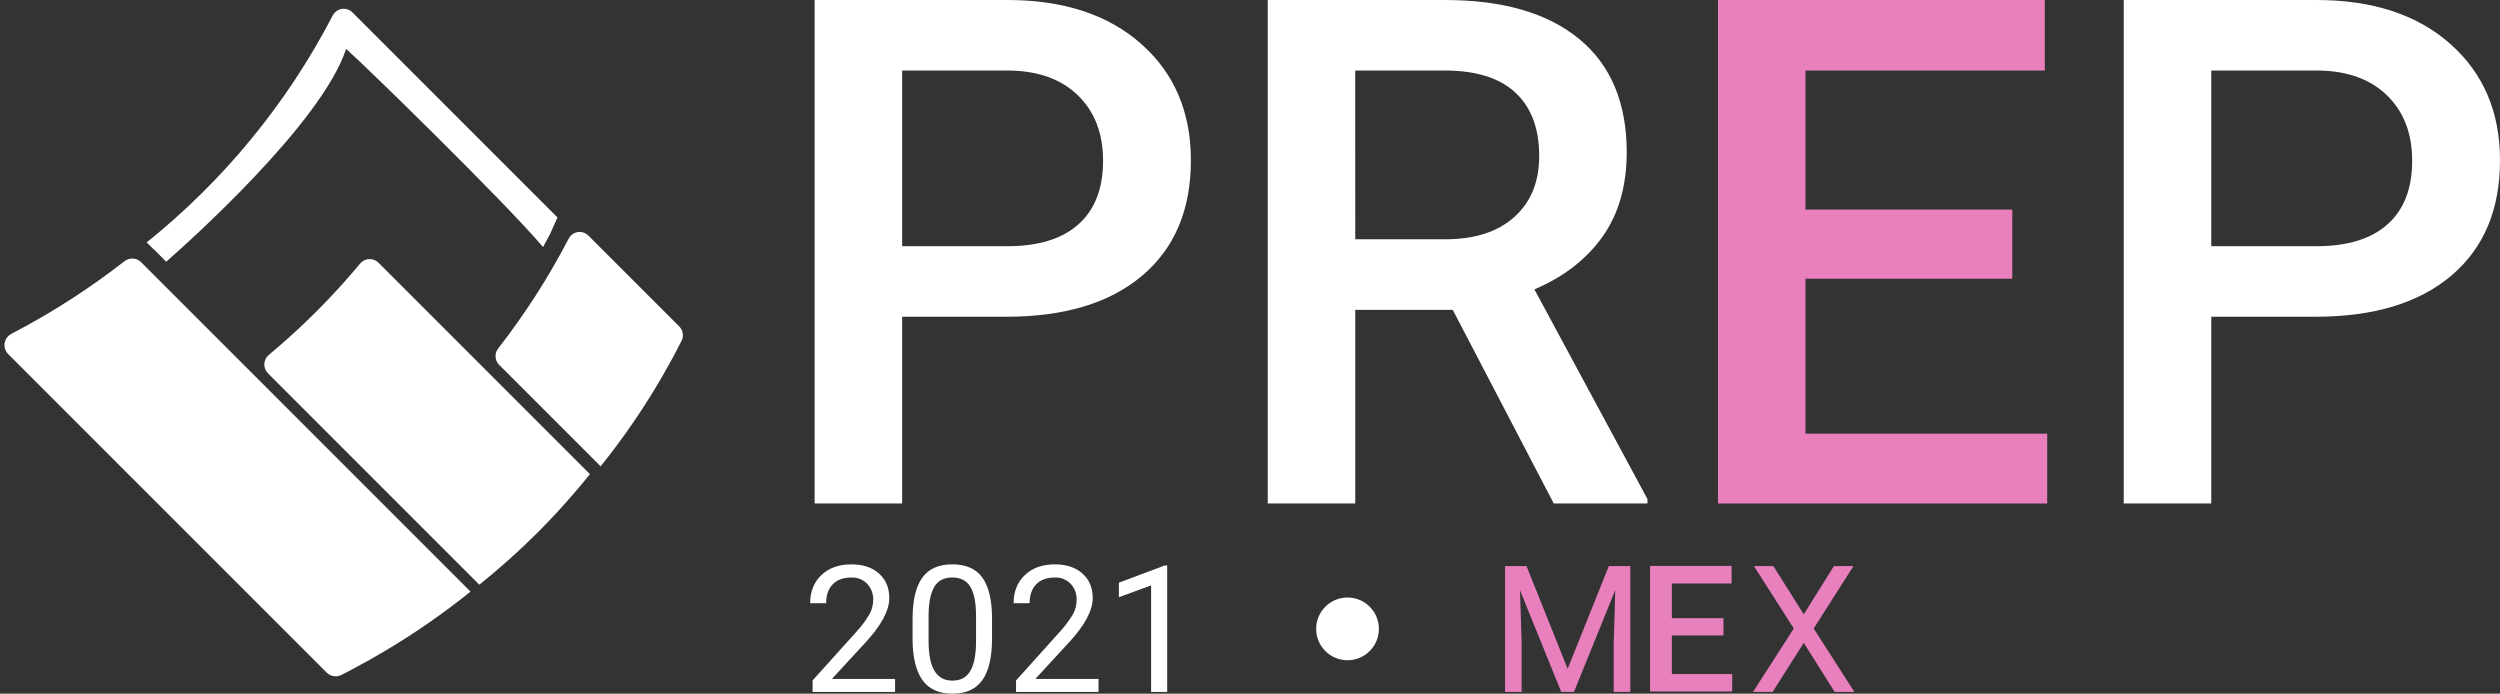
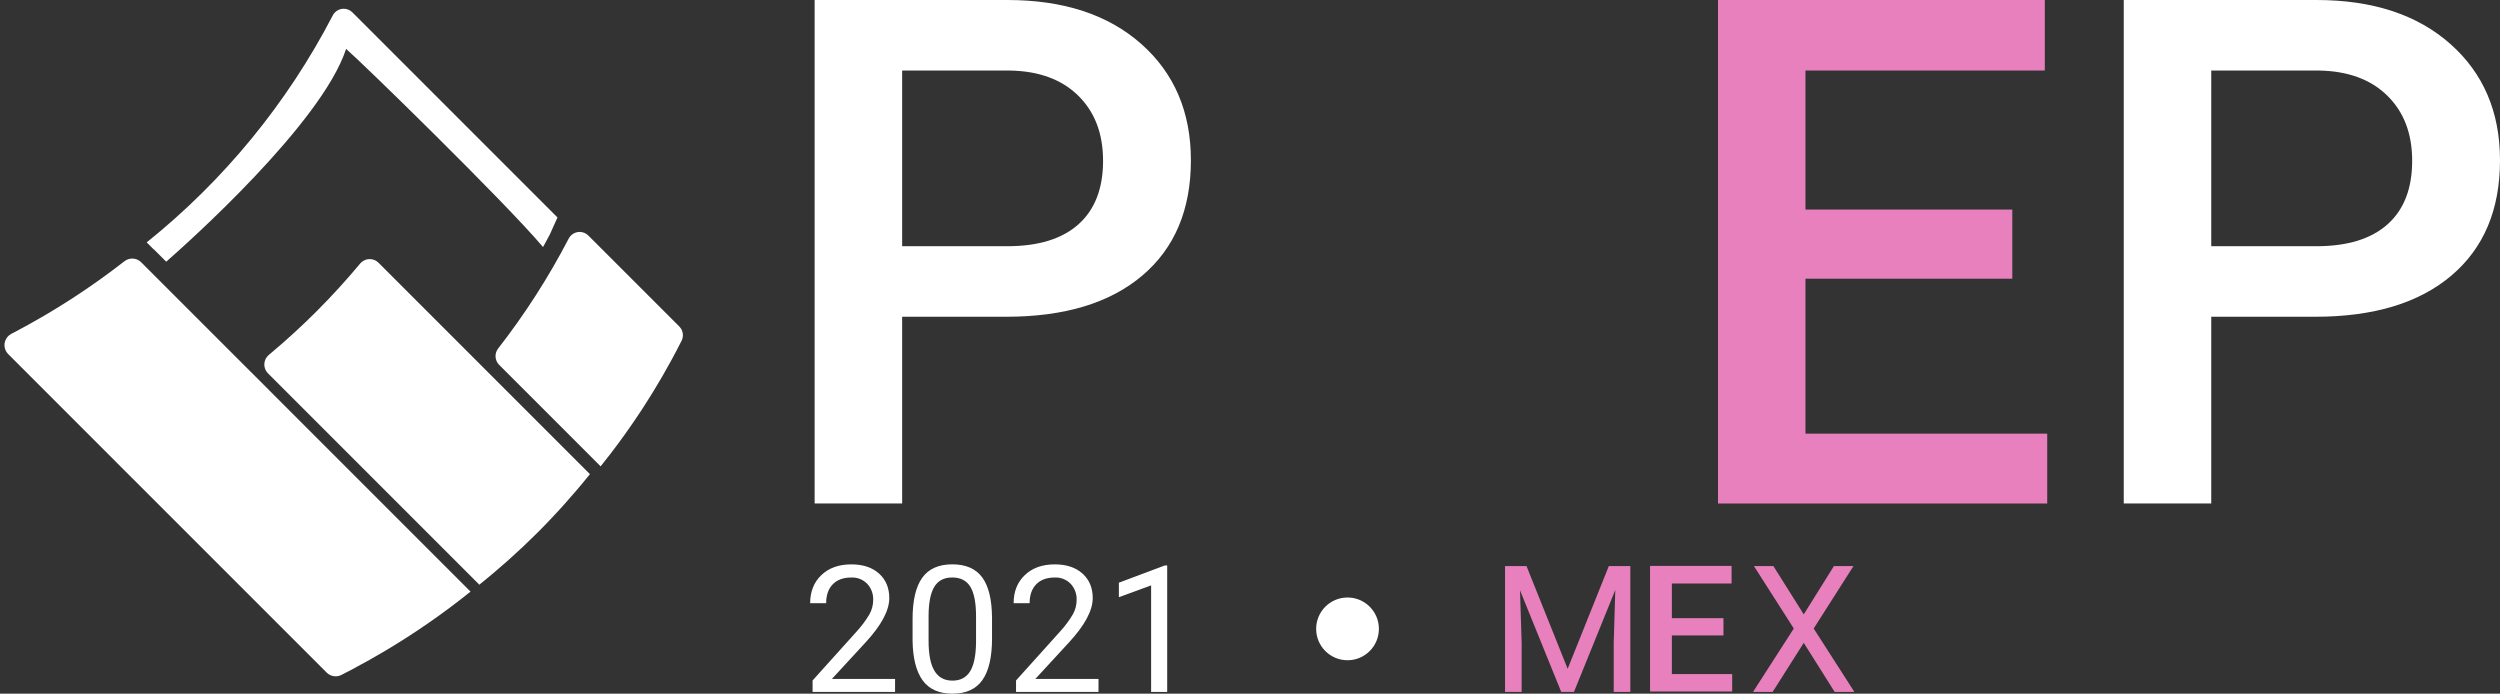
<svg xmlns="http://www.w3.org/2000/svg" version="1.1" id="Capa_1" x="0px" y="0px" width="525.443px" height="145.795px" viewBox="528.419 146.395 525.443 145.795" enable-background="new 528.419 146.395 525.443 145.795" xml:space="preserve">
  <rect x="528.419" y="146.395" width="525.443" height="145.795" fill="#333333" stroke="none" />
  <g id="Grupo_12068" transform="translate(-6441.947 -2048.988)">
    <g id="Grupo_12064" transform="translate(6958.281 2048.988)">
      <path id="Trazado_10636" fill="#FFFFFF" d="M201.696,212.968v39.249h-18.392V146.395h40.484c11.824,0,21.211,3.08,28.166,9.239    c6.953,6.161,10.43,14.312,10.43,24.447c0,10.381-3.401,18.458-10.211,24.229c-6.809,5.772-16.342,8.658-28.6,8.658    L201.696,212.968z M201.696,198.145h22.096c6.541,0,11.531-1.539,14.973-4.617c3.439-3.076,5.16-7.522,5.16-13.336    c0-5.717-1.744-10.285-5.231-13.701c-3.488-3.418-8.285-5.174-14.394-5.271h-22.604V198.145z" />
-       <path id="Trazado_10637" fill="#FFFFFF" d="M317.422,211.518h-20.496v40.699H278.54V146.395h37.211    c12.213,0,21.637,2.737,28.273,8.219c6.639,5.479,9.957,13.41,9.959,23.787c0,7.082-1.709,13.011-5.125,17.787    c-3.416,4.772-8.179,8.446-14.281,11.02l23.766,44.068v0.941H338.65L317.422,211.518z M296.926,196.688h18.898    c6.201,0,11.047-1.562,14.537-4.688c3.485-3.125,5.229-7.398,5.229-12.828c0-5.669-1.608-10.055-4.834-13.154    c-3.221-3.103-8.031-4.699-14.428-4.799h-19.406L296.926,196.688L296.926,196.688z" />
      <path id="Trazado_10638" fill="#E780BC" d="M435.02,204.975h-43.465v32.562h50.808v14.683h-69.193V146.395h68.688v14.824h-50.302    v29.221h43.468v14.535H435.02z" />
      <path id="Trazado_10639" fill="#FFFFFF" d="M476.838,212.968v39.249H458.45V146.395h40.479c11.824,0,21.211,3.08,28.164,9.239    c6.955,6.161,10.435,14.312,10.435,24.447c0,10.381-3.404,18.458-10.211,24.229c-6.812,5.772-16.345,8.658-28.604,8.658    L476.838,212.968z M476.838,198.145h22.094c6.543,0,11.533-1.539,14.976-4.617c3.438-3.076,5.16-7.522,5.162-13.336    c0-5.717-1.746-10.285-5.234-13.701c-3.488-3.418-8.285-5.174-14.391-5.271h-22.605L476.838,198.145L476.838,198.145z" />
    </g>
    <circle id="Elipse_669" fill="#FFFFFF" cx="7253.585" cy="2327.558" r="6.593" />
    <g id="Grupo_12065" transform="translate(6955.444 2405.803)">
      <path id="Trazado_10640" fill="#FFFFFF" d="M203.044-64.986H185.71v-2.417l9.158-10.178c1.065-1.146,2.008-2.401,2.807-3.752    c0.502-0.916,0.771-1.941,0.771-2.986c0.049-1.258-0.402-2.479-1.252-3.396c-0.875-0.9-2.09-1.385-3.347-1.326    c-1.672,0-2.971,0.477-3.896,1.426c-0.926,0.951-1.389,2.275-1.391,3.972H185.2c0-2.437,0.785-4.403,2.354-5.905    c1.57-1.502,3.668-2.253,6.297-2.254c2.461,0,4.404,0.646,5.832,1.936c1.433,1.291,2.146,3.01,2.146,5.152    c0,2.604-1.66,5.707-4.979,9.305l-7.088,7.688h13.283L203.044-64.986z" />
      <path id="Trazado_10641" fill="#FFFFFF" d="M223.427-76.27c0,3.938-0.672,6.859-2.018,8.773c-1.344,1.914-3.445,2.871-6.305,2.871    c-2.822,0-4.912-0.936-6.271-2.808c-1.354-1.871-2.059-4.667-2.109-8.386v-4.487c0-3.889,0.675-6.776,2.021-8.668    c1.344-1.89,3.451-2.834,6.324-2.834c2.846,0,4.938,0.911,6.287,2.733c1.346,1.824,2.032,4.638,2.067,8.441v4.361h0.003V-76.27z     M220.066-80.87c0-2.846-0.4-4.92-1.199-6.223s-2.066-1.953-3.797-1.953c-1.724,0-2.978,0.647-3.765,1.943    c-0.789,1.296-1.19,3.289-1.217,5.979v5.379c0,2.859,0.414,4.972,1.244,6.332c0.83,1.363,2.086,2.043,3.771,2.045    c1.657,0,2.893-0.643,3.696-1.928c0.808-1.283,1.229-3.307,1.265-6.065L220.066-80.87L220.066-80.87z" />
      <path id="Trazado_10642" fill="#FFFFFF" d="M245.804-64.986H228.47v-2.417l9.158-10.178c1.068-1.146,2.008-2.401,2.807-3.752    c0.502-0.916,0.771-1.941,0.771-2.986c0.049-1.258-0.402-2.479-1.252-3.396c-0.875-0.9-2.09-1.385-3.344-1.326    c-1.672,0-2.974,0.477-3.898,1.426c-0.926,0.951-1.389,2.275-1.389,3.972h-3.361c0-2.437,0.785-4.403,2.354-5.905    c1.568-1.502,3.668-2.253,6.295-2.254c2.459,0,4.401,0.646,5.834,1.936c1.43,1.291,2.145,3.01,2.143,5.152    c0,2.604-1.66,5.707-4.979,9.305l-7.086,7.688h13.28V-64.986z" />
      <path id="Trazado_10643" fill="#FFFFFF" d="M260.24-64.986h-3.379V-87.39l-6.777,2.49v-3.056l9.629-3.613h0.527V-64.986    L260.24-64.986z" />
    </g>
    <g id="Grupo_12066" transform="translate(7394.788 2406.896)">
      <path id="Trazado_10644" fill="#E780BC" d="M-103.583-92.535l8.648,21.587l8.65-21.587h4.521v26.456h-3.49v-10.306l0.328-11.119    l-8.686,21.425h-2.672l-8.668-21.368l0.346,11.062v10.306h-3.488v-26.456H-103.583z" />
      <path id="Trazado_10645" fill="#E780BC" d="M-45.315-82.392l6.34-10.143h4.107l-8.359,13.119l8.56,13.337h-4.144l-6.504-10.32    l-6.543,10.32h-4.125l8.576-13.337l-8.377-13.119h4.088L-45.315-82.392z" />
    </g>
    <g>
      <g id="Grupo_12067_1_" transform="translate(6441.947 2050.158)">
        <path id="Trazado_10647_1_" fill="#FFFFFF" d="M603.351,285.406c0.903-0.481,1.823-0.985,2.771-1.513l0.041-0.022     c1.047-0.591,2.119-1.21,3.217-1.861l0.039-0.025c6.247-3.713,12.226-7.863,17.893-12.417l-11.095-11.095l-12.535-12.535     l-11.097-11.097l-10.454-10.459l-2.081-2.079l-5.256-5.254l-16.702-16.702c-0.942-0.948-2.448-1.047-3.506-0.225l-0.044,0.031     c-0.761,0.593-1.538,1.188-2.335,1.781l-0.247,0.188c-0.747,0.555-1.51,1.112-2.288,1.671c-0.139,0.097-0.269,0.193-0.405,0.293     c-0.734,0.521-1.482,1.043-2.24,1.562c-0.188,0.13-0.378,0.261-0.565,0.389c-0.72,0.491-1.459,0.979-2.203,1.466     c-0.235,0.155-0.47,0.309-0.709,0.467c-0.721,0.465-1.456,0.928-2.2,1.392c-0.272,0.17-0.541,0.342-0.817,0.514     c-0.736,0.452-1.492,0.901-2.249,1.351c-0.295,0.175-0.582,0.349-0.881,0.524c-0.805,0.469-1.632,0.936-2.465,1.397     c-0.26,0.146-0.512,0.296-0.772,0.438c-1.103,0.609-2.225,1.208-3.366,1.803c-1.309,0.675-1.821,2.286-1.145,3.595     c0.126,0.244,0.29,0.469,0.485,0.664l21.019,21.024l3.849,3.85l4.84,4.838l3.851,3.852l11.095,11.094l3.853,3.852l4.837,4.837     l3.852,3.851l9.74,9.739c0.043,0.041,0.092,0.075,0.139,0.118c0.062,0.052,0.123,0.109,0.187,0.159     c0.025,0.021,0.056,0.033,0.081,0.049c0.799,0.541,1.825,0.601,2.685,0.168l0.005-0.002c0.854-0.433,1.744-0.895,2.65-1.376     C602.991,285.601,603.172,285.501,603.351,285.406z" />
        <path id="Trazado_10648_1_" fill="#FFFFFF" d="M647.951,195.36c-4.229,8.138-9.191,15.87-14.827,23.107     c-0.81,1.029-0.724,2.505,0.199,3.436l10.557,10.555l9.455,9.459l1.322,1.323l0.015-0.021c0.701-0.872,1.407-1.771,2.119-2.694     l0.007-0.008c2.104-2.743,4.234-5.726,6.352-8.942c0.144-0.223,0.289-0.45,0.436-0.675c0.52-0.802,1.037-1.62,1.556-2.449     c0.208-0.333,0.413-0.673,0.622-1.01c0.46-0.755,0.92-1.521,1.376-2.301c0.223-0.379,0.446-0.758,0.669-1.14     c0.46-0.803,0.917-1.623,1.374-2.45c0.196-0.357,0.394-0.711,0.591-1.073c0.645-1.188,1.278-2.398,1.901-3.637     c0.502-1,0.306-2.206-0.484-2.995l-9.459-9.459l-9.654-9.651l0,0c-1.007-1.012-2.643-1.017-3.653-0.013     C648.231,194.913,648.074,195.124,647.951,195.36z" />
        <path id="Trazado_10649_1_" fill="#FFFFFF" d="M651.071,243.543l-9.569-9.57l-10.685-10.683l-1.648-1.649l-5.172-5.172     l-5.736-5.735l-10.282-10.285c-1.019-1.021-2.673-1.026-3.695-0.013c-0.055,0.058-0.106,0.113-0.159,0.175     c-2.77,3.322-5.816,6.691-9.172,10.05c-2.763,2.762-6.104,5.884-10.034,9.161c-1.113,0.928-1.262,2.582-0.335,3.692     c0.051,0.06,0.101,0.117,0.158,0.173l10.282,10.282l10.908,10.911l12.327,12.327l10.907,10.908     c0.972-0.78,1.953-1.589,2.933-2.417c0.068-0.06,0.139-0.119,0.212-0.18c0.871-0.736,1.747-1.503,2.624-2.277     c0.175-0.155,0.347-0.308,0.524-0.465c0.789-0.706,1.579-1.439,2.37-2.176c0.22-0.206,0.441-0.404,0.659-0.61     c0.979-0.926,1.958-1.876,2.937-2.852c0.448-0.451,0.91-0.919,1.377-1.397c0.206-0.213,0.415-0.429,0.622-0.646     c0.256-0.264,0.511-0.532,0.769-0.806c0.283-0.297,0.569-0.602,0.855-0.913c0.171-0.179,0.339-0.362,0.51-0.546     c0.354-0.387,0.714-0.772,1.076-1.175c0.043-0.047,0.081-0.094,0.125-0.139c1.809-2.008,3.694-4.208,5.626-6.604     c0.009-0.014,0.019-0.023,0.025-0.035l0,0L651.071,243.543z" />
        <path fill="#FFFFFF" d="M561.153,200.346" />
      </g>
      <path fill="#FFFFFF" d="M7043.109,2205.661c3.108,2.643,33.461,32.234,41.388,41.645c0.152-0.277,0.31-0.551,0.459-0.829    l0.278-0.521c0.245-0.458,0.494-0.913,0.734-1.374l1.566-3.495l-43.11-43.111c-1.009-1.006-2.644-1.004-3.65,0.005    c-0.189,0.188-0.348,0.406-0.469,0.644c-9.574,18.459-22.903,34.697-39.107,47.703l1.379,1.38    c0.097,0.073,0.191,0.145,0.278,0.231l2.447,2.447C7009.461,2246.745,7037.97,2221.381,7043.109,2205.661z" />
    </g>
  </g>
  <path id="Trazado_10638_1_" fill="#E780BC" d="M890.651,279.949h-10.845v8.121h12.677v3.662h-17.263v-26.396h17.136v3.697h-12.55  v7.287h10.845V279.949L890.651,279.949z" />
</svg>